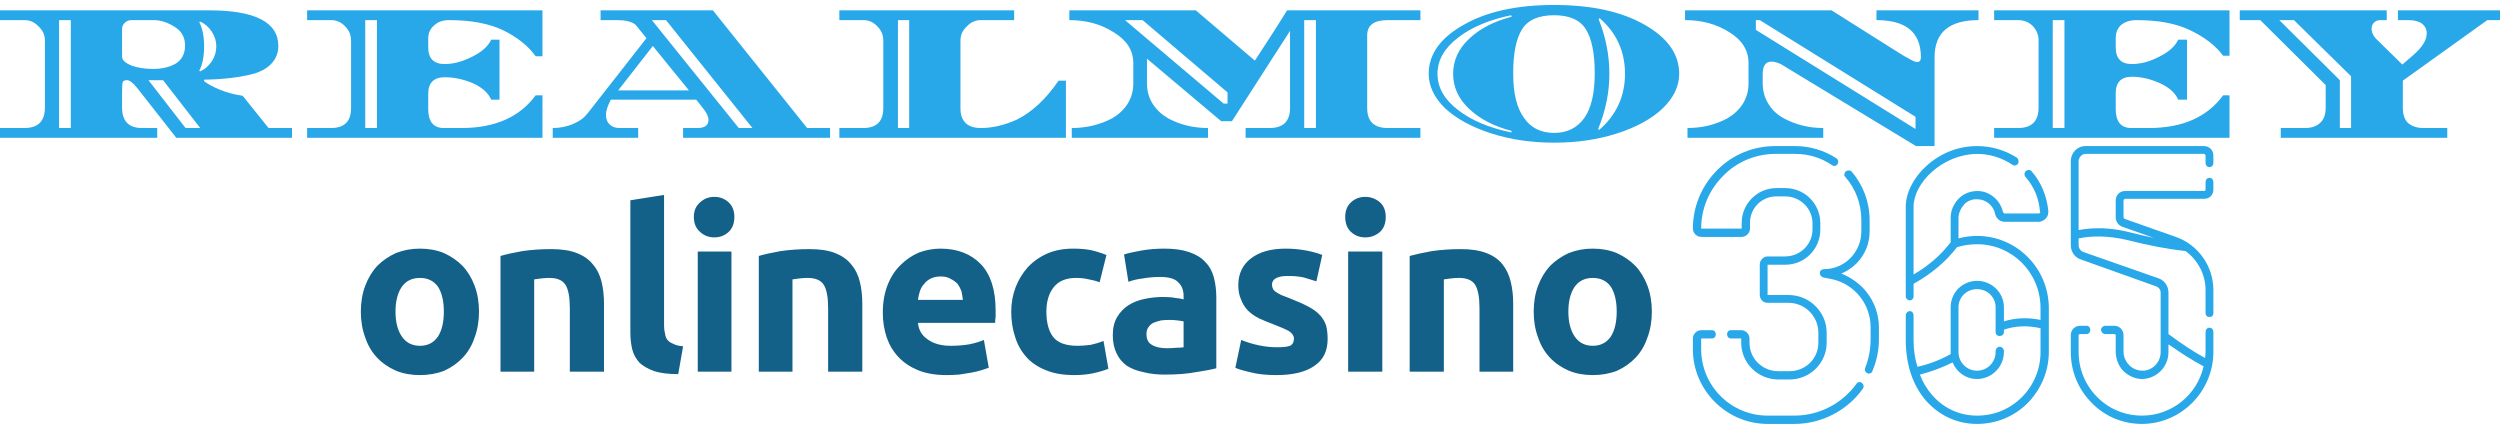
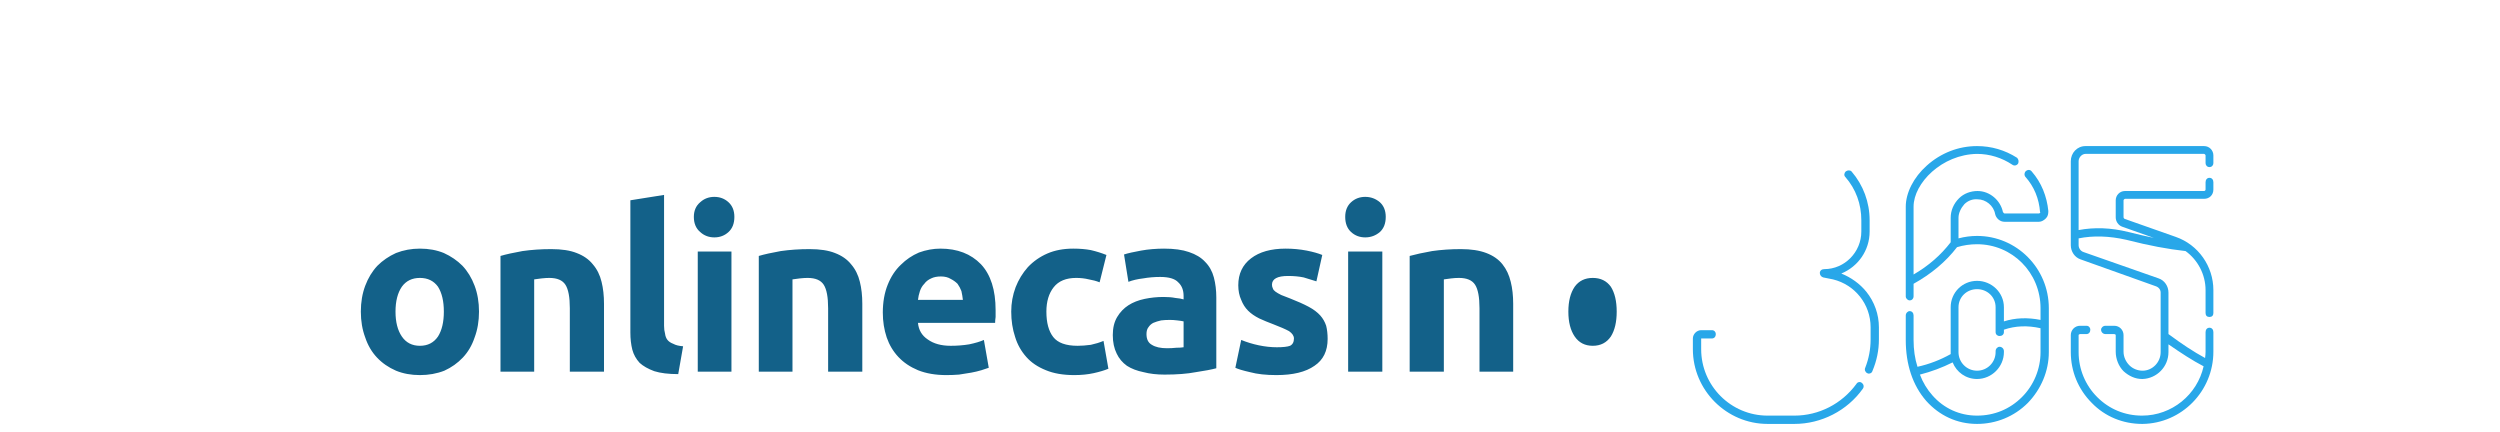
<svg xmlns="http://www.w3.org/2000/svg" version="1.2" viewBox="0 0 512 88" width="220" height="38">
  <title>logo-svg</title>
  <style>
		.s0 { fill: #28a7e9 } 
		.s1 { fill: #136189 } 
	</style>
-   <path id="Layer" fill-rule="evenodd" class="s0" d="m55 26h4.8v2h-23.7l-8-10.2q-1.3-1.6-2.1-1.6-0.8 0-0.9 0.5-0.1 0.5-0.1 2.2v2.9q0 4.2 4.1 4.2h3.1v2h-32.2v-2h5q4.2 0 4.2-4.2v-13.7q0-1.7-1.3-2.9-1.2-1.3-2.9-1.3h-5v-2q36 0 42.8 0 14.2 0 14.2 7.3 0 2.1-1.4 3.6-1.3 1.4-3.7 2.1-4.2 1.1-10.1 1.2v0.3q1 0.8 3.1 1.7 2.1 0.9 4.8 1.3zm-42.9-22.1v22.1h2.4v-22.1zm12.9 1.9v5.6q0 1 1.9 1.8 1.9 0.7 4.5 0.7 2.7 0 4.6-1.1 1.9-1.2 1.9-3.7 0-2.5-2.1-3.8-2.2-1.4-4.3-1.4h-4.6q-0.8 0-1.4 0.6-0.5 0.5-0.5 1.3zm8.4 10.4h-3l7.6 9.8h3q-5.1-6.6-7.6-9.8zm10-3.9q0.9-1.4 0.9-3 0-1.6-0.9-3-1-1.5-2.4-2.1l-0.2 0.1q1 1.9 1 5 0 3.1-1 5l0.2 0.1q1.4-0.6 2.4-2.1zm48.6-8.4q-2 0-3.1 1.1-1.2 1-1.2 2.7v1.8q0 3.4 3.4 3.4 2.6 0 5.6-1.5 3-1.5 3.9-3.5h1.7v12.3h-1.7q-0.9-2.1-3.8-3.4-2.9-1.2-5.7-1.2-3.4 0-3.4 3.4v3.1q0 3.9 3.2 3.9h3.6q10.3 0 15.2-6.7h1.4v8.7h-48.2v-2h4.9q4.1 0 4.1-4.1v-13.8q0-1.7-1.2-2.9-1.2-1.3-2.9-1.3h-4.9v-2h48.2v9.4h-1.4q-2.2-3.1-6.6-5.3-4.4-2.1-11.1-2.1zm-17.2 0v22.1h2.4v-22.1zm90.5 22.1h4.7v2h-30.1v-2h3q1 0 1.6-0.4 0.6-0.4 0.6-1.3 0-0.9-1-2.2l-1.5-1.9h-17.5q-1 1.9-1 3.1 0 1.3 0.8 2 0.7 0.7 2 0.7h3.8v2h-17.5v-2q2.2 0 4.1-0.8 1.8-0.8 2.5-1.6l0.7-0.8 11.9-15.2-1.3-1.6q-0.6-0.8-1-1.2-1.1-0.9-3.8-0.9h-3.3v-2h23zm-28.9-22.1h-2.9l17.8 22.1h2.8zm4.7 14.4l-7.4-9.1-7.1 9.1zm55.6-10.2v13.8q0 4.1 4.2 4.1 3.5 0 7.3-1.7 4.7-2.3 8.6-8h1.5v11.7h-46.4v-2h4.9q4.1 0 4.1-4.1v-13.8q0-1.7-1.2-2.9-1.2-1.3-2.9-1.3h-4.9v-2h35.8v2h-6.8q-1.7 0-2.9 1.3-1.3 1.2-1.3 2.9zm-12.8-4.2v22.1h2.3v-22.1zm61-2l12.1 10.3q5.1-7.8 6.6-10.3h27.3v2h-6.7q-4.2 0-4.2 3.1v14.9q0 4.1 4.2 4.1h6.7v2h-35.8v-2h4.9q4.2 0 4.2-4.1v-15.8l-11.9 18.5h-2.2l-15.2-12.8v5.1q0 2.3 1.2 4.2 1.2 1.8 3.1 2.9 3.7 2 8.2 2v2h-27.9v-2q4.5 0 8.3-2 1.9-1.1 3.1-2.9 1.2-1.9 1.2-4.2v-4.2q0-3.9-4-6.3-3.9-2.5-9.1-2.5v-2zm24.6 2h-2.4v22.1h2.4zm-18.9 17.1h0.8v-2.3q-15.5-13.2-17.4-14.8h-3.6q3.2 2.7 20.2 17.1zm93.3-6.1q0 3.8-3.4 7.1-3.4 3.2-9.3 5.1-5.9 1.9-12.9 1.9-7 0-12.9-1.9-5.9-1.9-9.4-5.1-3.4-3.3-3.4-7.1 0-6 7.1-10 7.1-4.1 18.6-4.1 11.5 0 18.6 4.1 7 4 7 10zm-19.1-9.1q-1.8-2.9-6.5-2.9-4.8 0-6.6 2.9-1.8 2.9-1.8 9 0 6.1 2.2 9.1 2.1 3.1 6.2 3.1 4 0 6.2-3.1 2.1-3 2.1-9.1 0-6.1-1.8-9zm-15.2 20.8q-5.4-1.4-8.7-4.5-3.3-3.1-3.3-7.2 0-4.1 3.3-7.2 3.3-3.1 8.7-4.5l-0.1-0.3q-6.8 1.4-10.9 4.6-4.2 3.2-4.2 7.4 0 4.2 4.2 7.4 4.1 3.2 10.9 4.6zm18-23.1l-0.2 0.2q2.2 5.5 2.2 11.2 0 5.7-2.3 11.3l0.2 0.2q5.3-4.6 5.3-11.5 0-6.9-5.2-11.4zm56.7 0.4v-2h20.9v2q-9 0-9 7.6v18.2h-3.8l-27.7-16.8q-1.1-0.5-1.9-0.5-1.8 0-1.8 2.6v1.8q0 2.4 1.2 4.3 1.1 1.8 3.1 2.9 3.7 2 8.1 2v2h-27.8v-2q4.5 0 8.2-2 1.9-1.1 3.1-2.9 1.2-1.9 1.2-4.3v-4.1q0-3.9-3.9-6.3-3.9-2.5-9.1-2.5v-2h30l13.8 8.7 0.5 0.3q0.6 0.4 1.2 0.7 1.5 0.9 2 0.9 0.8 0 0.8-1 0-7.6-9.1-7.6zm-23.9 0h-0.8v2l32.7 20.3v-2.5zm77.2 0q-2 0-3.2 1-1.1 1-1.1 2.7v1.9q0 3.4 3.3 3.4 2.7 0 5.6-1.5 3-1.5 3.9-3.5h1.8v12.3h-1.8q-0.9-2.1-3.8-3.4-2.9-1.3-5.7-1.3-3.3 0-3.3 3.4v3.2q0 3.9 3.2 3.9h3.6q10.3 0 15.2-6.7h1.3v8.7h-48.2v-2h4.9q4.2 0 4.2-4.2v-13.8q0-1.6-1.2-2.9-1.2-1.2-3-1.2h-4.9v-2h48.2v9.3h-1.3q-2.3-3.1-6.7-5.2-4.3-2.1-11-2.1zm-17.2 0v22.1h2.4v-22.1zm72.8 0h-2.1v-2h21.1v2h-2.8l-17.3 12.4v5.5q0 2.2 1.1 3.2 1.2 1 3.1 1h4.9v2h-34.1v-2h5q1.9 0 3-1 1.2-1 1.2-3.2v-4.6l-13.4-13.3h-4.2v-2h30.1v2h-1.3q-0.8 0-1.3 0.5-0.5 0.5-0.5 1.2 0 1.3 1.2 2.4l5.1 5 2.2-1.9q2.8-2.4 2.8-4.5 0-1.2-1-2-1-0.7-2.8-0.7zm-14 22.1h2.3v-10.6l-11.7-11.5h-3l12.4 12.3z" />
-   <path id="Layer" fill-rule="evenodd" class="s1" d="m98.1 63.6q0 2.9-0.9 5.3-0.8 2.4-2.4 4.1-1.6 1.7-3.8 2.7-2.3 0.9-5 0.9-2.7 0-4.9-0.9-2.3-1-3.9-2.7-1.6-1.7-2.4-4.1-0.9-2.4-0.9-5.3 0-2.9 0.9-5.3 0.9-2.4 2.5-4.1 1.6-1.6 3.8-2.6 2.3-0.9 4.9-0.9 2.7 0 4.9 0.9 2.2 1 3.8 2.6 1.6 1.7 2.5 4.1 0.9 2.4 0.9 5.3zm-7.2 0q0-3.2-1.2-5.1-1.3-1.8-3.7-1.8-2.4 0-3.7 1.8-1.3 1.9-1.3 5.1 0 3.2 1.3 5.1 1.3 1.9 3.7 1.9 2.4 0 3.7-1.9 1.2-1.9 1.2-5.1zm11.6 12.3v-23.7q1.7-0.5 4.5-1 2.8-0.4 5.9-0.4 3.2 0 5.2 0.8 2.1 0.8 3.3 2.3 1.3 1.5 1.8 3.6 0.5 2 0.5 4.5v13.9h-7v-13q0-3.4-0.9-4.8-0.9-1.4-3.3-1.4-0.7 0-1.6 0.1-0.8 0.1-1.5 0.2v18.9zm37.4-5.2l-1 5.7q-3 0-4.9-0.6-1.9-0.7-3-1.7-1.1-1.2-1.5-2.7-0.4-1.6-0.4-3.5v-27.1l6.9-1.1v26.8q0 0.9 0.2 1.6 0.1 0.8 0.5 1.3 0.4 0.5 1.2 0.8 0.7 0.4 2 0.5zm9.9-19.4v24.6h-6.9v-24.6zm0.6-7.1q0 2-1.2 3.1-1.2 1.1-2.9 1.1-1.7 0-2.9-1.1-1.3-1.1-1.3-3.1 0-1.9 1.3-3 1.2-1.1 2.9-1.1 1.7 0 2.9 1.1 1.2 1.1 1.2 3zm5 31.7v-23.7q1.7-0.5 4.5-1 2.8-0.4 5.9-0.4 3.2 0 5.2 0.8 2.1 0.8 3.3 2.3 1.3 1.5 1.8 3.6 0.5 2 0.5 4.5v13.9h-7v-13q0-3.4-0.9-4.8-0.9-1.4-3.3-1.4-0.7 0-1.6 0.1-0.8 0.1-1.5 0.2v18.9zm25.4-12.1q0-3.2 1-5.7 1-2.5 2.7-4.1 1.6-1.6 3.7-2.5 2.2-0.8 4.4-0.8 5.2 0 8.3 3.2 3 3.2 3 9.4 0 0.6 0 1.4-0.1 0.7-0.1 1.2h-15.8q0.2 2.2 2 3.4 1.8 1.3 4.7 1.3 2 0 3.8-0.3 1.9-0.4 3-0.9l1 5.7q-0.6 0.2-1.5 0.5-1 0.3-2.1 0.5-1.2 0.2-2.5 0.4-1.3 0.1-2.6 0.1-3.3 0-5.8-1-2.4-1-4-2.7-1.6-1.7-2.4-4-0.8-2.4-0.8-5.1zm7.2-2.6h9.2q-0.1-0.9-0.3-1.8-0.3-0.8-0.8-1.5-0.6-0.6-1.4-1-0.8-0.5-2-0.5-1.2 0-2 0.4-0.9 0.4-1.4 1.1-0.6 0.6-0.9 1.5-0.3 0.9-0.4 1.8zm19.1 2.4q0-2.6 0.9-5 0.9-2.3 2.5-4.1 1.7-1.8 4-2.8 2.3-1 5.3-1 2 0 3.6 0.3 1.7 0.4 3.2 1l-1.4 5.6q-1-0.4-2.2-0.6-1.2-0.3-2.6-0.3-3.1 0-4.6 1.9-1.5 1.9-1.5 5 0 3.4 1.4 5.2 1.4 1.8 5 1.8 1.2 0 2.7-0.2 1.4-0.3 2.6-0.8l1 5.7q-1.2 0.5-3 0.9-1.8 0.4-4 0.4-3.4 0-5.8-1-2.5-1-4-2.7-1.6-1.8-2.3-4.1-0.8-2.4-0.8-5.2zm31.3-12.9q3.1 0 5.1 0.7 2.1 0.7 3.3 2 1.3 1.3 1.8 3.2 0.5 1.9 0.5 4.1v14.5q-1.5 0.4-4.2 0.8-2.6 0.5-6.4 0.5-2.4 0-4.3-0.5-2-0.4-3.4-1.3-1.4-1-2.1-2.5-0.8-1.6-0.8-3.8 0-2.2 0.9-3.7 0.9-1.5 2.3-2.4 1.4-0.9 3.3-1.3 1.9-0.4 3.9-0.4 1.4 0 2.4 0.2 1.1 0.1 1.7 0.3v-0.7q0-1.8-1.1-2.8-1-1.1-3.7-1.1-1.8 0-3.5 0.3-1.7 0.2-3 0.7l-0.9-5.6q0.6-0.2 1.5-0.4 0.9-0.2 2-0.4 1.1-0.2 2.3-0.3 1.2-0.1 2.4-0.1zm0.6 20.4q1 0 1.9-0.1 0.9 0 1.5-0.1v-5.3q-0.4-0.1-1.3-0.2-0.8-0.1-1.5-0.1-1 0-1.8 0.1-0.9 0.2-1.6 0.5-0.6 0.3-1 0.9-0.4 0.5-0.4 1.4 0 1.6 1.1 2.2 1.1 0.7 3.1 0.7zm22.5-0.2q1.9 0 2.7-0.3 0.8-0.4 0.8-1.5 0-0.8-1-1.5-1.1-0.6-3.2-1.4-1.6-0.6-2.9-1.2-1.4-0.7-2.3-1.6-0.9-0.9-1.4-2.2-0.6-1.3-0.6-3 0-3.5 2.6-5.5 2.6-2 7.1-2 2.2 0 4.3 0.4 2 0.4 3.2 0.9l-1.2 5.4q-1.2-0.4-2.6-0.8-1.4-0.3-3.2-0.3-3.3 0-3.3 1.8 0 0.4 0.2 0.8 0.1 0.3 0.5 0.6 0.4 0.3 1.2 0.7 0.7 0.3 1.8 0.7 2.3 0.9 3.8 1.7 1.5 0.8 2.4 1.8 0.8 0.9 1.2 2.1 0.3 1.2 0.3 2.7 0 3.7-2.7 5.5-2.7 1.9-7.8 1.9-3.2 0-5.4-0.6-2.2-0.5-3-0.9l1.2-5.7q1.7 0.7 3.6 1.1 1.9 0.4 3.7 0.4zm21.6-19.6v24.6h-7v-24.6zm0.7-7.1q0 2-1.2 3.1-1.3 1.1-3 1.1-1.7 0-2.9-1.1-1.2-1.1-1.2-3.1 0-1.9 1.2-3 1.2-1.1 2.9-1.1 1.7 0 3 1.1 1.2 1.1 1.2 3zm4.9 31.7v-23.7q1.8-0.5 4.6-1 2.8-0.4 5.9-0.4 3.1 0 5.2 0.8 2.1 0.8 3.3 2.3 1.2 1.5 1.7 3.6 0.5 2 0.5 4.5v13.9h-6.9v-13q0-3.4-0.9-4.8-0.9-1.4-3.3-1.4-0.8 0-1.6 0.1-0.9 0.1-1.5 0.2v18.9zm49.6-12.3q0 2.9-0.9 5.3-0.8 2.4-2.4 4.1-1.6 1.7-3.8 2.7-2.3 0.9-5 0.9-2.7 0-4.9-0.9-2.3-1-3.9-2.7-1.6-1.7-2.4-4.1-0.9-2.4-0.9-5.3 0-2.9 0.9-5.3 0.9-2.4 2.5-4.1 1.6-1.6 3.8-2.6 2.3-0.9 4.9-0.9 2.7 0 4.9 0.9 2.2 1 3.8 2.6 1.6 1.7 2.5 4.1 0.9 2.4 0.9 5.3zm-7.2 0q0-3.2-1.2-5.1-1.3-1.8-3.7-1.8-2.4 0-3.7 1.8-1.3 1.9-1.3 5.1 0 3.2 1.3 5.1 1.3 1.9 3.7 1.9 2.4 0 3.7-1.9 1.2-1.9 1.2-5.1z" />
+   <path id="Layer" fill-rule="evenodd" class="s1" d="m98.1 63.6q0 2.9-0.9 5.3-0.8 2.4-2.4 4.1-1.6 1.7-3.8 2.7-2.3 0.9-5 0.9-2.7 0-4.9-0.9-2.3-1-3.9-2.7-1.6-1.7-2.4-4.1-0.9-2.4-0.9-5.3 0-2.9 0.9-5.3 0.9-2.4 2.5-4.1 1.6-1.6 3.8-2.6 2.3-0.9 4.9-0.9 2.7 0 4.9 0.9 2.2 1 3.8 2.6 1.6 1.7 2.5 4.1 0.9 2.4 0.9 5.3zm-7.2 0q0-3.2-1.2-5.1-1.3-1.8-3.7-1.8-2.4 0-3.7 1.8-1.3 1.9-1.3 5.1 0 3.2 1.3 5.1 1.3 1.9 3.7 1.9 2.4 0 3.7-1.9 1.2-1.9 1.2-5.1zm11.6 12.3v-23.7q1.7-0.5 4.5-1 2.8-0.4 5.9-0.4 3.2 0 5.2 0.8 2.1 0.8 3.3 2.3 1.3 1.5 1.8 3.6 0.5 2 0.5 4.5v13.9h-7v-13q0-3.4-0.9-4.8-0.9-1.4-3.3-1.4-0.7 0-1.6 0.1-0.8 0.1-1.5 0.2v18.9zm37.4-5.2l-1 5.7q-3 0-4.9-0.6-1.9-0.7-3-1.7-1.1-1.2-1.5-2.7-0.4-1.6-0.4-3.5v-27.1l6.9-1.1v26.8q0 0.9 0.2 1.6 0.1 0.8 0.5 1.3 0.4 0.5 1.2 0.8 0.7 0.4 2 0.5zm9.9-19.4v24.6h-6.9v-24.6zm0.6-7.1q0 2-1.2 3.1-1.2 1.1-2.9 1.1-1.7 0-2.9-1.1-1.3-1.1-1.3-3.1 0-1.9 1.3-3 1.2-1.1 2.9-1.1 1.7 0 2.9 1.1 1.2 1.1 1.2 3zm5 31.7v-23.7q1.7-0.5 4.5-1 2.8-0.4 5.9-0.4 3.2 0 5.2 0.8 2.1 0.8 3.3 2.3 1.3 1.5 1.8 3.6 0.5 2 0.5 4.5v13.9h-7v-13q0-3.4-0.9-4.8-0.9-1.4-3.3-1.4-0.7 0-1.6 0.1-0.8 0.1-1.5 0.2v18.9zm25.4-12.1q0-3.2 1-5.7 1-2.5 2.7-4.1 1.6-1.6 3.7-2.5 2.2-0.8 4.4-0.8 5.2 0 8.3 3.2 3 3.2 3 9.4 0 0.6 0 1.4-0.1 0.7-0.1 1.2h-15.8q0.2 2.2 2 3.4 1.8 1.3 4.7 1.3 2 0 3.8-0.3 1.9-0.4 3-0.9l1 5.7q-0.6 0.2-1.5 0.5-1 0.3-2.1 0.5-1.2 0.2-2.5 0.4-1.3 0.1-2.6 0.1-3.3 0-5.8-1-2.4-1-4-2.7-1.6-1.7-2.4-4-0.8-2.4-0.8-5.1zm7.2-2.6h9.2q-0.1-0.9-0.3-1.8-0.3-0.8-0.8-1.5-0.6-0.6-1.4-1-0.8-0.5-2-0.5-1.2 0-2 0.4-0.9 0.4-1.4 1.1-0.6 0.6-0.9 1.5-0.3 0.9-0.4 1.8zm19.1 2.4q0-2.6 0.9-5 0.9-2.3 2.5-4.1 1.7-1.8 4-2.8 2.3-1 5.3-1 2 0 3.6 0.3 1.7 0.4 3.2 1l-1.4 5.6q-1-0.4-2.2-0.6-1.2-0.3-2.6-0.3-3.1 0-4.6 1.9-1.5 1.9-1.5 5 0 3.4 1.4 5.2 1.4 1.8 5 1.8 1.2 0 2.7-0.2 1.4-0.3 2.6-0.8l1 5.7q-1.2 0.5-3 0.9-1.8 0.4-4 0.4-3.4 0-5.8-1-2.5-1-4-2.7-1.6-1.8-2.3-4.1-0.8-2.4-0.8-5.2zm31.3-12.9q3.1 0 5.1 0.7 2.1 0.7 3.3 2 1.3 1.3 1.8 3.2 0.5 1.9 0.5 4.1v14.5q-1.5 0.4-4.2 0.8-2.6 0.5-6.4 0.5-2.4 0-4.3-0.5-2-0.4-3.4-1.3-1.4-1-2.1-2.5-0.8-1.6-0.8-3.8 0-2.2 0.9-3.7 0.9-1.5 2.3-2.4 1.4-0.9 3.3-1.3 1.9-0.4 3.9-0.4 1.4 0 2.4 0.2 1.1 0.1 1.7 0.3v-0.7q0-1.8-1.1-2.8-1-1.1-3.7-1.1-1.8 0-3.5 0.3-1.7 0.2-3 0.7l-0.9-5.6q0.6-0.2 1.5-0.4 0.9-0.2 2-0.4 1.1-0.2 2.3-0.3 1.2-0.1 2.4-0.1zm0.6 20.4q1 0 1.9-0.1 0.9 0 1.5-0.1v-5.3q-0.4-0.1-1.3-0.2-0.8-0.1-1.5-0.1-1 0-1.8 0.1-0.9 0.2-1.6 0.5-0.6 0.3-1 0.9-0.4 0.5-0.4 1.4 0 1.6 1.1 2.2 1.1 0.7 3.1 0.7zm22.5-0.2q1.9 0 2.7-0.3 0.8-0.4 0.8-1.5 0-0.8-1-1.5-1.1-0.6-3.2-1.4-1.6-0.6-2.9-1.2-1.4-0.7-2.3-1.6-0.9-0.9-1.4-2.2-0.6-1.3-0.6-3 0-3.5 2.6-5.5 2.6-2 7.1-2 2.2 0 4.3 0.4 2 0.4 3.2 0.9l-1.2 5.4q-1.2-0.4-2.6-0.8-1.4-0.3-3.2-0.3-3.3 0-3.3 1.8 0 0.4 0.2 0.8 0.1 0.3 0.5 0.6 0.4 0.3 1.2 0.7 0.7 0.3 1.8 0.7 2.3 0.9 3.8 1.7 1.5 0.8 2.4 1.8 0.8 0.9 1.2 2.1 0.3 1.2 0.3 2.7 0 3.7-2.7 5.5-2.7 1.9-7.8 1.9-3.2 0-5.4-0.6-2.2-0.5-3-0.9l1.2-5.7q1.7 0.7 3.6 1.1 1.9 0.4 3.7 0.4zm21.6-19.6v24.6h-7v-24.6zm0.7-7.1q0 2-1.2 3.1-1.3 1.1-3 1.1-1.7 0-2.9-1.1-1.2-1.1-1.2-3.1 0-1.9 1.2-3 1.2-1.1 2.9-1.1 1.7 0 3 1.1 1.2 1.1 1.2 3zm4.9 31.7v-23.7q1.8-0.5 4.6-1 2.8-0.4 5.9-0.4 3.1 0 5.2 0.8 2.1 0.8 3.3 2.3 1.2 1.5 1.7 3.6 0.5 2 0.5 4.5v13.9h-6.9v-13q0-3.4-0.9-4.8-0.9-1.4-3.3-1.4-0.8 0-1.6 0.1-0.9 0.1-1.5 0.2v18.9zm49.6-12.3zm-7.2 0q0-3.2-1.2-5.1-1.3-1.8-3.7-1.8-2.4 0-3.7 1.8-1.3 1.9-1.3 5.1 0 3.2 1.3 5.1 1.3 1.9 3.7 1.9 2.4 0 3.7-1.9 1.2-1.9 1.2-5.1z" />
  <g id="Layer">
    <path id="Layer" class="s0" d="m382.2 59.5c-1.3-1.6-3.1-2.9-5.1-3.7 3.4-1.4 5.8-4.7 5.8-8.6v-2.3c0-3.7-1.3-7.2-3.7-10-0.3-0.3-0.8-0.3-1.2 0-0.3 0.3-0.4 0.8-0.1 1.1 2.2 2.5 3.3 5.6 3.3 8.9v2.3c0 4.2-3.4 7.7-7.6 7.7-0.5 0-0.9 0.3-0.9 0.8 0 0.4 0.3 0.8 0.7 0.9l2 0.4c4.5 1.1 7.7 5.1 7.7 9.8v2.5q0 3-1.1 5.8c-0.2 0.4 0 0.9 0.4 1.1q0.2 0.1 0.3 0.1c0.4 0 0.7-0.2 0.8-0.6q1.3-3.1 1.3-6.4v-2.5c0-2.6-0.9-5.2-2.6-7.3z" />
-     <path id="Layer" class="s0" d="m348.4 48.3h8.3c0.9 0 1.7-0.8 1.7-1.7v-1.2c0-3 2.4-5.4 5.4-5.4h1.8c3.1 0 5.6 2.5 5.6 5.5v1.3c0 3-2.5 5.5-5.6 5.5h-3.6c-0.9 0-1.6 0.8-1.6 1.7v6.1c0 1 0.7 1.7 1.6 1.7h4.3c3.4 0 6.1 2.8 6.1 6.1v2.1c0 3.2-2.6 5.8-5.9 5.8h-2.3c-3.3 0-5.9-2.6-5.9-5.8v-0.9c0-0.9-0.8-1.7-1.7-1.7h-2.1c-0.5 0-0.8 0.4-0.8 0.8 0 0.5 0.3 0.9 0.8 0.9h2.1v0.9c0 4.1 3.4 7.5 7.6 7.5h2.3c4.2 0 7.6-3.4 7.6-7.5v-2.1c0-4.2-3.5-7.7-7.8-7.7h-4.3q0 0 0-0.1v-6.1h3.6c4 0 7.2-3.2 7.2-7.2v-1.3c0-4-3.2-7.2-7.2-7.2h-1.8c-3.9 0-7.1 3.2-7.1 7.1v1.2h-8.3c0-4.1 1.6-7.9 4.5-10.8 2.8-2.9 6.7-4.5 10.7-4.5h4.1c2.7 0 5.3 0.8 7.5 2.3 0.4 0.3 0.9 0.2 1.1-0.2 0.3-0.4 0.2-0.9-0.2-1.2-2.5-1.6-5.4-2.5-8.4-2.5h-4.1c-4.5 0-8.7 1.7-11.9 4.9-3.2 3.2-5 7.5-5 12 0 0.9 0.8 1.7 1.7 1.7z" />
    <path id="Layer" class="s0" d="m381.3 78.2c-0.3-0.3-0.9-0.2-1.1 0.2-3 4.1-7.7 6.5-12.7 6.5h-5.5c-7.5 0-13.6-6.1-13.6-13.6v-2.2h2.2c0.5 0 0.8-0.4 0.8-0.9 0-0.4-0.3-0.8-0.8-0.8h-2.2c-0.9 0-1.7 0.8-1.7 1.7v2.2c0 8.4 6.9 15.3 15.3 15.3h5.5c5.5 0 10.8-2.7 14-7.2 0.3-0.4 0.2-0.9-0.2-1.2z" />
  </g>
  <g id="Layer">
    <path id="Layer" fill-rule="evenodd" class="s0" d="m419.6 62.9v9c0 3.9-1.6 7.6-4.3 10.4-2.8 2.8-6.5 4.3-10.4 4.3-4.1 0-7.7-1.7-10.4-4.7-2.8-3.2-4.2-7.5-4.2-12.5v-5c0-0.5 0.4-0.9 0.8-0.9 0.5 0 0.8 0.4 0.8 0.9v5q0 3 0.8 5.5 3.6-0.8 6.8-2.6 0-0.2 0-0.4v-9.2c0-3 2.4-5.4 5.4-5.4 3 0 5.5 2.4 5.5 5.4v2.9q3.5-1.1 7.5-0.3v-2.4c0-7.3-5.8-13.1-13-13.1q-2.1 0-4.1 0.6c-2.3 3-5.3 5.5-8.9 7.5v2.6c0 0.4-0.3 0.8-0.8 0.8-0.4 0-0.8-0.4-0.8-0.8v-18.4c0-2.8 1.6-6 4.3-8.4 2.9-2.6 6.5-4 10.3-4 2.9 0 5.7 0.8 8.2 2.4 0.3 0.3 0.4 0.8 0.2 1.2-0.3 0.4-0.8 0.5-1.2 0.2-2.1-1.4-4.6-2.2-7.2-2.2-7.2 0.1-13 6-13 10.8v13.9c3.1-1.8 5.6-4 7.6-6.6v-5c0-1.5 0.6-2.9 1.7-4 1-1 2.4-1.5 3.8-1.5 2.5 0 4.7 1.9 5.2 4.3q0.2 0.3 0.3 0.3h7.1c0.1 0 0.1-0.1 0.2-0.1 0 0 0.1-0.1 0-0.2-0.2-2.7-1.2-5.2-3-7.2-0.3-0.4-0.2-0.9 0.1-1.2 0.4-0.3 0.9-0.3 1.2 0.1 2 2.3 3.1 5.1 3.4 8.1 0 0.6-0.1 1.1-0.5 1.5-0.4 0.4-0.9 0.7-1.4 0.7h-7.1c-0.9 0-1.7-0.7-1.9-1.6-0.3-1.7-1.9-3-3.6-3-1-0.1-2 0.3-2.7 1-0.7 0.8-1.2 1.8-1.2 2.8v4.2q1.9-0.5 3.8-0.5c8.1 0 14.7 6.6 14.7 14.8zm-1.7 9v-4.9q-4-0.9-7.5 0.3v0.5c0 0.5-0.4 0.8-0.9 0.8-0.4 0-0.8-0.3-0.8-0.8v-5.1c0-2.1-1.7-3.7-3.8-3.7-2.1 0-3.8 1.6-3.8 3.7v9.2c0 2.1 1.7 3.8 3.8 3.8 2.1 0 3.8-1.7 3.8-3.8v-0.2c0-0.5 0.4-0.9 0.8-0.9 0.5 0 0.9 0.4 0.9 0.9v0.2c0 3-2.5 5.5-5.5 5.5-2.3 0-4.2-1.4-5-3.4q-3.2 1.6-6.7 2.5 0.9 2.4 2.6 4.3c2.3 2.6 5.5 4.1 9.1 4.1 3.5 0 6.7-1.3 9.2-3.8 2.4-2.4 3.8-5.7 3.8-9.2z" />
  </g>
  <g id="Layer">
    <path id="Layer" class="s0" d="m452.5 34c0.5 0 0.8-0.4 0.8-0.8v-1.6c0-1-0.8-1.9-1.9-1.9h-24.3c-1.7 0-3 1.4-3 3.1v17.2c0 1.3 0.8 2.5 2 2.9l15.4 5.5c0.6 0.2 1 0.7 1 1.3v12.2c0 2.1-1.7 3.8-3.7 3.8-1 0-2-0.4-2.7-1.1-0.7-0.7-1.2-1.7-1.2-2.8v-3.4c0-1-0.8-1.9-1.9-1.9h-1.8c-0.5 0-0.9 0.4-0.9 0.8 0 0.5 0.4 0.9 0.9 0.9h1.8c0.1 0 0.3 0.1 0.3 0.2v3.4c0 1.5 0.6 3 1.6 4 1.1 1 2.4 1.6 3.8 1.6q0.1 0 0.1 0c2.9-0.1 5.3-2.5 5.3-5.5v-1.6c2.6 1.8 4.9 3.3 7.2 4.5-1.3 5.8-6.5 10.1-12.6 10.1-3.5 0-6.7-1.3-9.2-3.8-2.4-2.4-3.8-5.7-3.8-9.2v-3.5c0-0.1 0.2-0.2 0.3-0.2h1.3c0.5 0 0.8-0.4 0.8-0.9 0-0.4-0.3-0.8-0.8-0.8h-1.3c-1.1 0-1.9 0.9-1.9 1.9v3.5c0 3.9 1.5 7.6 4.3 10.4 2.7 2.8 6.4 4.3 10.3 4.3q0 0 0.1 0c8-0.1 14.5-6.7 14.5-14.8v-4c0-0.5-0.3-0.9-0.8-0.9-0.5 0-0.8 0.4-0.8 0.9v4q0 0.6-0.1 1.3c-2.4-1.3-4.8-2.9-7.5-4.9v-8.5c0-1.3-0.8-2.5-2-2.9l-15.4-5.4c-0.6-0.2-1-0.8-1-1.4v-1.4c3-0.6 6.3-0.5 9.8 0.3 4.7 1.2 8.5 1.9 12.1 2.3 2.5 1.8 4.1 4.8 4.1 8v4.7c0 0.5 0.3 0.8 0.8 0.8 0.5 0 0.8-0.3 0.8-0.8v-4.7c0-4.9-3.1-9.3-7.7-10.9l-10.5-3.7c-0.1-0.1-0.2-0.2-0.2-0.3v-3.5c0-0.1 0.2-0.3 0.3-0.3h16.2c1.1 0 1.9-0.8 1.9-1.9v-1.5c0-0.5-0.3-0.9-0.8-0.9-0.5 0-0.8 0.4-0.8 0.9v1.5c0 0.2-0.2 0.3-0.3 0.3h-16.2c-1.1 0-1.9 0.9-1.9 1.9v3.5c0 0.8 0.5 1.6 1.3 1.9l6.5 2.3q-2.4-0.5-5.2-1.2c-3.6-0.9-7-1-10.2-0.4v-14.1c0-0.8 0.7-1.5 1.4-1.5h24.3c0.1 0 0.3 0.2 0.3 0.3v1.6c0 0.4 0.3 0.8 0.8 0.8z" />
  </g>
</svg>